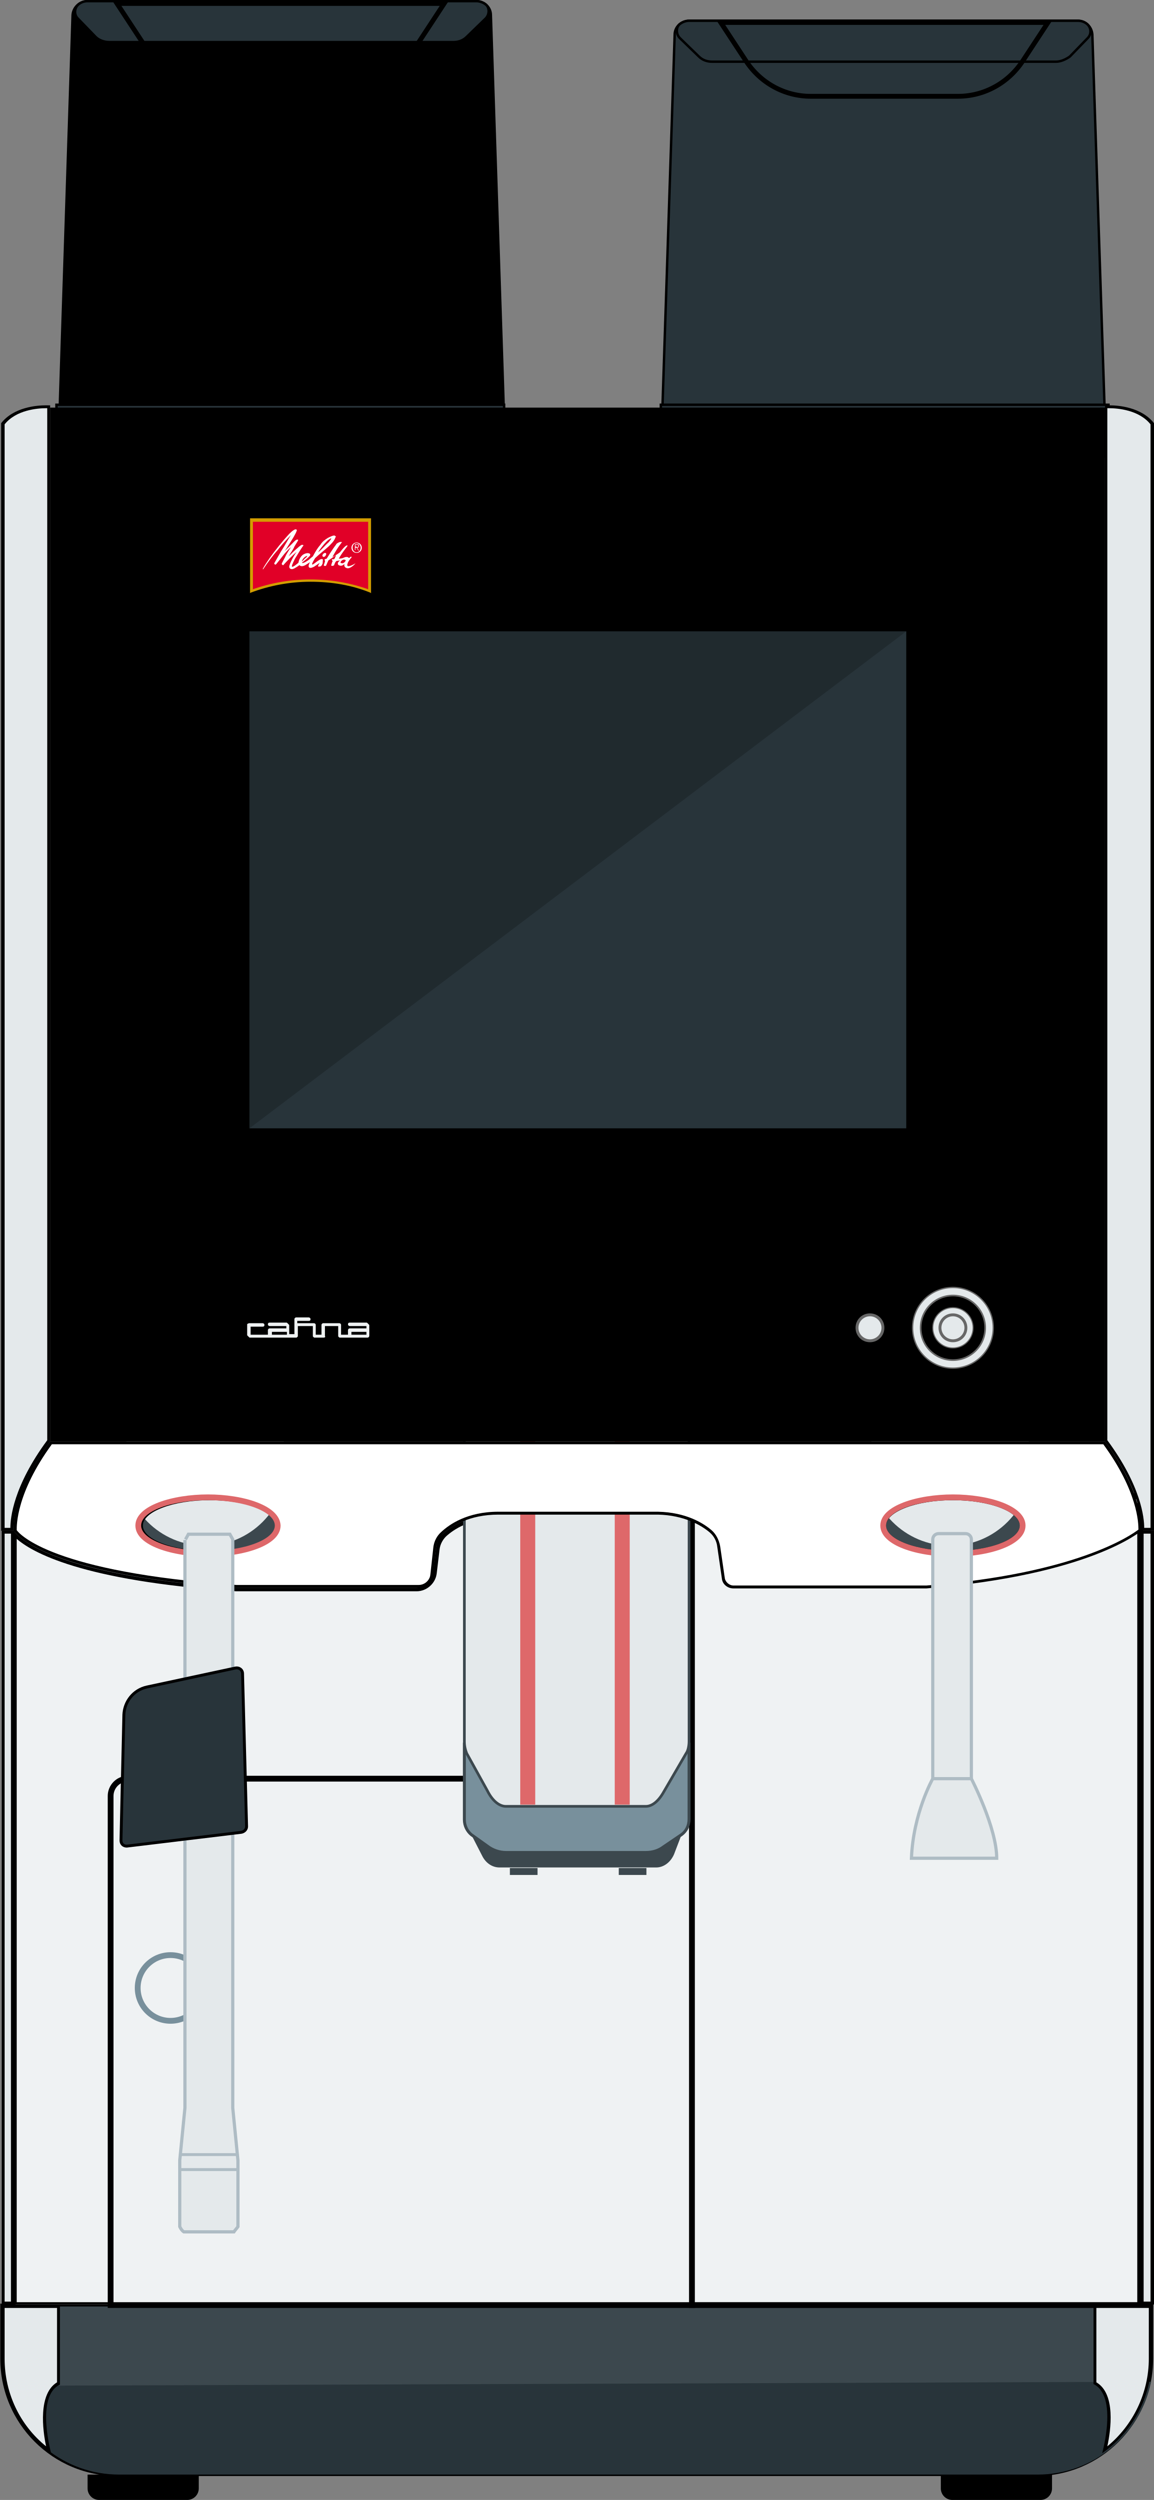
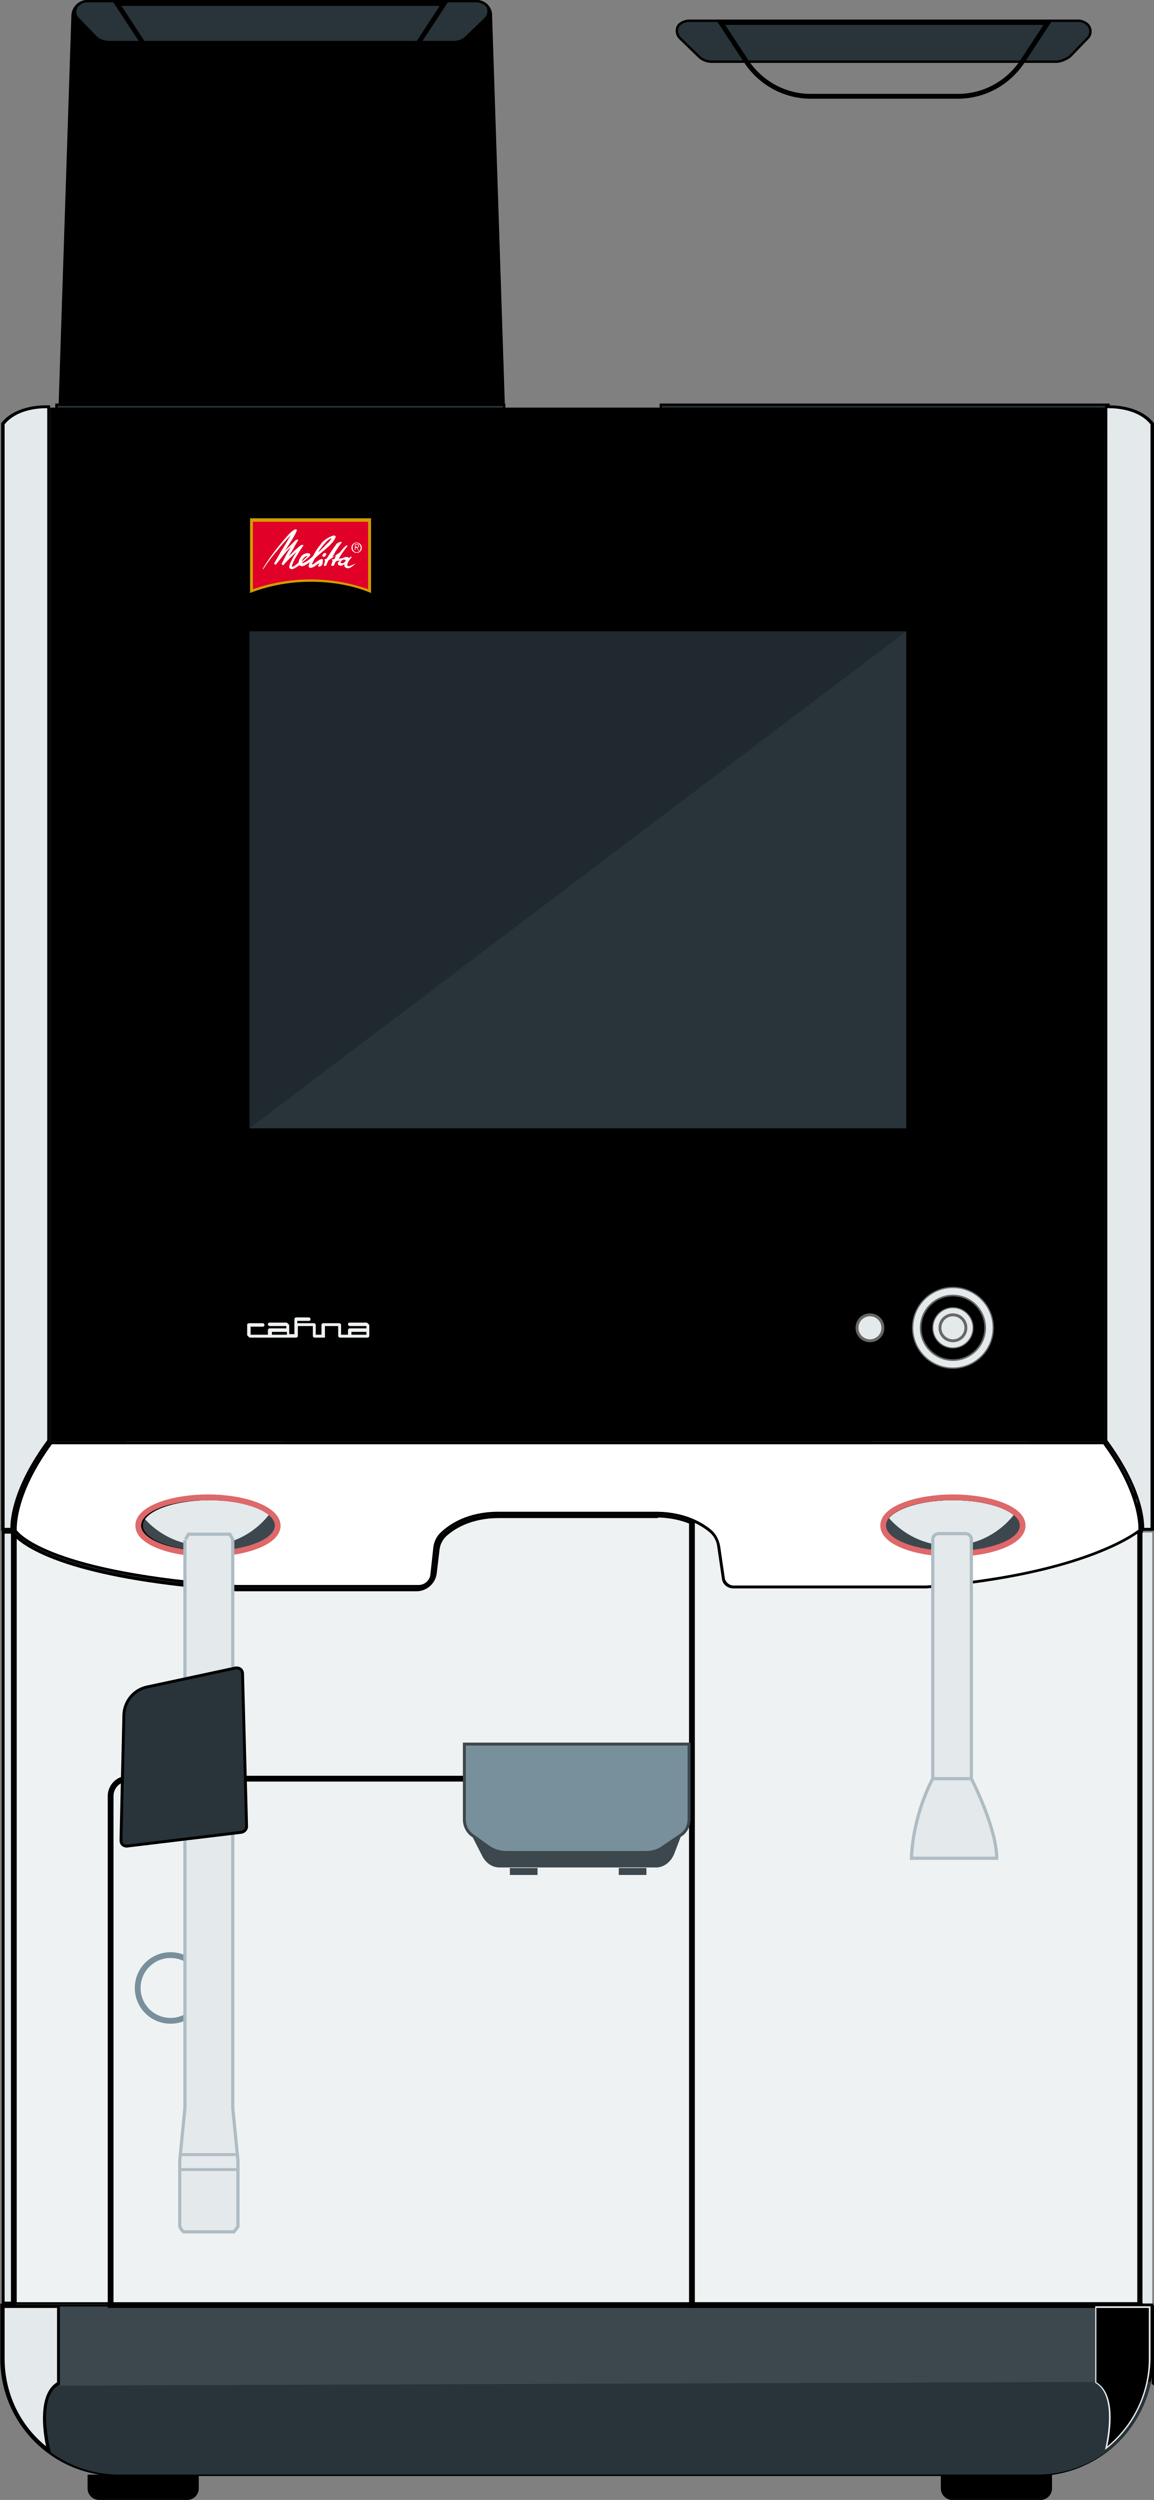
<svg xmlns="http://www.w3.org/2000/svg" version="1.1" id="Ebene_1" x="0px" y="0px" viewBox="0 0 200.3 433.6" style="enable-background:new 0 0 200.3 433.6;" xml:space="preserve">
  <rect x="0" y="0" width="200.3" height="433.6" fill="#808080" stroke="none" />
  <style type="text/css">
	.st0{stroke:#000000;stroke-width:0.418;stroke-miterlimit:10;}
	.st1{fill:#28343A;stroke:#000000;stroke-width:0.418;stroke-miterlimit:10;}
	.st2{fill:none;stroke:#000000;stroke-width:0.836;stroke-miterlimit:10;}
	.st3{fill:#3C484E;stroke:#000000;stroke-width:0.503;stroke-miterlimit:10;}
	.st4{fill:#28343A;}
	.st5{fill:#EFF2F3;}
	.st6{fill:#EFF2F3;stroke:#000000;stroke-miterlimit:10;}
	.st7{fill:#EFF2F3;stroke:#000000;stroke-width:1.007;stroke-miterlimit:10;}
	.st8{fill:#3C484E;}
	.st9{fill:#E4E9EB;}
	.st10{fill:#78909C;stroke:#3C484E;stroke-width:0.512;stroke-miterlimit:10;}
	.st11{fill:#E4E9EB;stroke:#3C484E;stroke-width:0.465;stroke-miterlimit:10;}
	.st12{fill:#DE686A;}
	.st13{fill:#FFFFFF;}
	.st14{fill:#E4E9EB;stroke:#AEBCC4;stroke-width:0.554;stroke-miterlimit:10;}
	.st15{fill:none;stroke:#78909C;stroke-width:1.006;stroke-miterlimit:10;}
	.st16{fill:#E4E9EB;stroke:#AEBCC4;stroke-width:0.503;stroke-linecap:round;stroke-linejoin:round;stroke-miterlimit:10;}
	.st17{fill:#E4E9EB;stroke:#AEBCC4;stroke-width:0.506;stroke-linecap:round;stroke-linejoin:round;stroke-miterlimit:10;}
	.st18{fill:#28343A;stroke:#000000;stroke-width:0.503;stroke-miterlimit:10;}
	.st19{fill:#D39D00;}
	.st20{fill:#E10027;}
	.st21{opacity:0.2;}
	.st22{fill:#E4E9EB;stroke:#676767;stroke-width:0.224;stroke-miterlimit:10;}
	.st23{stroke:#676767;stroke-width:0.285;stroke-miterlimit:10;}
	.st24{fill:#E4E9EB;stroke:#676767;stroke-width:0.179;stroke-miterlimit:10;}
	.st25{fill:#676767;}
</style>
  <g>
    <path class="st0" d="M15.2,0.2h67.5c1.4,0,2.5,1.1,2.5,2.4l2.4,73.2H10.2l2.4-73.2C12.7,1.3,13.8,0.2,15.2,0.2z" />
    <path class="st1" d="M19,7.3h59.7c0.9,0,1.7-0.3,2.3-0.9l3.3-3.2c0.7-0.7,0.7-2-0.1-2.5c-0.4-0.3-1-0.5-1.5-0.5H15.2   c-0.6,0-1.1,0.2-1.5,0.5c-0.8,0.6-0.9,1.8-0.2,2.5l3.1,3.2C17.2,7,18.1,7.3,19,7.3z" />
    <path class="st2" d="M61.5,13.4H35.9c-4.5,0-8.7-2.3-11.2-6.1l-4.4-6.7h56.8l-4.4,6.7C70.2,11.1,66,13.4,61.5,13.4z" />
    <rect x="9.8" y="70.2" class="st1" width="77.7" height="4.6" />
  </g>
  <g>
-     <path class="st1" d="M187.1,3.6h-67.5c-1.4,0-2.5,1.1-2.5,2.4l-2.4,73.2H192L189.6,6C189.5,4.6,188.4,3.6,187.1,3.6z" />
    <path class="st1" d="M183.3,10.7h-59.7c-0.9,0-1.7-0.3-2.3-0.9l-3.3-3.2c-0.7-0.7-0.7-2,0.1-2.5c0.4-0.3,1-0.5,1.5-0.5h67.5   c0.6,0,1.1,0.2,1.5,0.5c0.8,0.6,0.9,1.8,0.2,2.5l-3.1,3.2C185,10.3,184.1,10.7,183.3,10.7z" />
    <path class="st2" d="M140.7,16.7h25.6c4.5,0,8.7-2.3,11.2-6.1l4.4-6.7h-56.8l4.4,6.7C132,14.4,136.2,16.7,140.7,16.7z" />
    <rect x="114.7" y="70.2" class="st1" width="77.7" height="4.6" />
  </g>
  <path class="st3" d="M179.8,429.2H20.4c-11.1,0-20.1-9-20.1-20.1v-9.3h199.6v9.3C199.9,420.2,190.9,429.2,179.8,429.2z" />
  <path class="st4" d="M199.8,413.1c-1.9,9.2-10,16.1-19.7,16.1H20.7c-9.5,0-17.4-6.5-19.6-15.4L199.8,413.1z" />
  <g id="LINE_23_">
    <g>
      <path class="st5" d="M2.7,399.5V266.3c1.8,1.9,9.3,7.5,38.3,9.4l31.3,0c1.7,0,3.1-1.3,3.3-2.9l0.5-4.2c0.1-0.9,0.5-1.7,1.1-2.3    c1.3-1.2,4.3-3.3,9.4-3.3h27.7c4.7,0.1,7.6,2,8.9,3.1c0.7,0.6,1.1,1.4,1.2,2.3l1,7.5h35.4c25-2,35-8.3,37.1-9.7l0,133.5H2.7z" />
      <path d="M114.2,263.2c4.6,0.1,7.4,1.9,8.7,3c0.6,0.5,1,1.3,1.2,2.2l1,7.3l0.1,0.4h0.4l35.3,0c23.9-1.9,34-7.6,36.8-9.5l0,132.7    H2.9V266.9c2.5,2.2,11,7.3,38.1,9.1h31.3c1.8,0,3.3-1.4,3.5-3.1l0.5-4.2c0.1-0.8,0.5-1.6,1.1-2.2c1.3-1.2,4.2-3.2,9.2-3.2H114.2     M114.2,262.7H86.5c-5.1,0-8.1,2-9.6,3.3c-0.7,0.6-1.1,1.5-1.2,2.5l-0.5,4.2c-0.2,1.5-1.5,2.7-3,2.7H41    c-34.6-2.3-38.6-9.9-38.6-9.9v134.2h195.7l0-134.2c0,0-8.8,7.7-37.3,10h-35.2l-1-7.3c-0.1-1-0.6-1.8-1.3-2.5    C121.7,264.6,118.8,262.8,114.2,262.7L114.2,262.7z" />
    </g>
  </g>
  <path class="st6" d="M19.2,399.8h101v-88.3c0-1.7-1.4-3-3-3H22.2c-1.7,0-3,1.4-3,3V399.8z" />
  <rect x="120.1" y="259.5" class="st7" width="77.8" height="140.3" />
  <rect x="22.4" y="257.4" class="st8" width="28.8" height="12.7" />
  <rect x="151" y="257.4" class="st8" width="28.8" height="12.7" />
  <path class="st9" d="M49.7,254c0,7.8-6.3,14.1-14.1,14.1s-14.1-6.3-14.1-14.1s6.3-21.1,14.1-21.1S49.7,246.2,49.7,254z" />
  <g>
    <path class="st9" d="M0.5,265.3V73.5c2.1-2.7,5.9-3,7.5-3c0.2,0,0.4,0,0.5,0v179.3c-6.2,8.5-6.4,14.1-6.3,15.4H0.5z" />
    <path d="M8,70.8L8,70.8c0.1,0,0.2,0,0.2,0v179c-5.9,8-6.4,13.5-6.4,15.2H0.8V73.6C2.8,71.1,6.5,70.8,8,70.8 M8,70.3   c-1.6,0-5.6,0.3-7.8,3.1v192.1h2.2c0,0-0.7-6,6.3-15.5V70.3C8.7,70.3,8.5,70.3,8,70.3L8,70.3z" />
  </g>
  <g>
    <path class="st9" d="M198.4,265.3c0.1-1.3-0.1-6.9-6.3-15.4V70.6c0.1,0,0.3,0,0.5,0c1.6,0,5.4,0.3,7.5,3v191.8H198.4z" />
    <path d="M192.5,70.8c1.5,0,5.2,0.3,7.2,2.8V265h-1.1c0-1.7-0.5-7.2-6.4-15.2v-179C192.3,70.8,192.4,70.8,192.5,70.8 M192.5,70.3   c-0.5,0-0.7,0-0.7,0V250c7.1,9.6,6.3,15.5,6.3,15.5h2.2V73.4C198.1,70.6,194.1,70.3,192.5,70.3L192.5,70.3z" />
  </g>
  <g>
    <rect x="0.5" y="265.8" class="st9" width="1.7" height="133.7" />
    <path d="M1.9,266v133.2H0.8V266H1.9 M2.4,265.5H0.3v134.2h2.2V265.5L2.4,265.5z" />
  </g>
  <g>
    <rect x="198.3" y="265.8" class="st9" width="1.7" height="133.7" />
-     <path d="M199.7,266v133.2h-1.2V266H199.7 M200.3,265.5h-2.2v134.2h2.2V265.5L200.3,265.5z" />
  </g>
  <g>
    <path class="st9" d="M191.8,424.9c0.5-2.3,1.9-9.6-1.7-11.6V400h9.6v9.1C199.6,415.3,196.7,421.2,191.8,424.9z" />
-     <path d="M199.4,400.3v8.8c0,5.9-2.7,11.5-7.2,15.2c0.6-2.8,1.5-9.1-1.9-11.1v-12.9H199.4 M199.9,399.8h-10.1v13.7   c4.3,2.1,1.5,12,1.5,12c5.2-3.6,8.6-9.7,8.6-16.5V399.8L199.9,399.8z" />
+     <path d="M199.4,400.3v8.8c0,5.9-2.7,11.5-7.2,15.2c0.6-2.8,1.5-9.1-1.9-11.1v-12.9H199.4 M199.9,399.8v13.7   c4.3,2.1,1.5,12,1.5,12c5.2-3.6,8.6-9.7,8.6-16.5V399.8L199.9,399.8z" />
  </g>
  <g>
    <path class="st9" d="M8.4,424.9c-5-3.8-7.9-9.6-7.9-15.9V400h9.6v13.3C6.5,415.3,7.9,422.6,8.4,424.9z" />
    <path d="M9.9,400.3v12.9c-3.3,2-2.5,8.3-1.9,11.1c-4.6-3.7-7.2-9.3-7.2-15.2v-8.8H9.9 M10.4,399.8H0.3v9.3c0,6.8,3.4,12.8,8.6,16.5   c0,0-2.8-10,1.5-12V399.8L10.4,399.8z" />
  </g>
  <path class="st9" d="M179,254c0,7.8-6.3,14.1-14.1,14.1c-7.8,0-14.1-6.3-14.1-14.1s6.3-21.1,14.1-21.1  C172.7,232.9,179,246.2,179,254z" />
  <g>
    <path class="st10" d="M118.3,318.2l-3.1,2.1c-0.9,0.7-2,1-3.1,1H87.8c-1.1,0-2.3-0.4-3.2-1.1l-2.8-2c-0.7-0.6-1.2-1.5-1.2-2.6   v-13.1h39v13C119.6,316.7,119.1,317.6,118.3,318.2z" />
    <path class="st8" d="M118.3,318.2l-3.1,2.1c-0.9,0.7-2,1-3.1,1H87.8c-1.1,0-2.3-0.4-3.2-1.1l-2.8-2l1.9,3.7c0.6,1.2,1.7,2,3,2h27.2   c1.3,0,2.5-0.9,3.1-2.3L118.3,318.2z" />
-     <path class="st11" d="M119.1,304.1l-3.9,6.7c-0.9,1.6-2,2.5-3.1,2.5H87.8c-1.1,0-2.3-0.9-3.2-2.7l-3.6-6.5   c-0.2-0.5-0.4-1.2-0.4-2.1v-72.7h39V302C119.6,302.9,119.4,303.7,119.1,304.1z" />
-     <rect x="90.3" y="229.3" class="st12" width="2.6" height="83.7" />
-     <rect x="106.7" y="229.3" class="st12" width="2.6" height="83.7" />
    <rect x="88.5" y="324" class="st8" width="4.8" height="1.2" />
    <rect x="107.4" y="324" class="st8" width="4.8" height="1.2" />
  </g>
  <rect x="8.7" y="70.7" width="183.1" height="179.3" />
  <g>
    <path class="st13" d="M127.3,275.3c-0.9,0-1.6-0.7-1.7-1.5l-0.8-5.5c-0.1-1-0.7-2-1.4-2.6c-1.4-1.1-4.4-3.1-9.2-3.2H86.5   c-5.3,0-8.4,2.1-9.7,3.4c-0.7,0.7-1.2,1.6-1.3,2.6l-0.5,4.6c-0.1,1.2-1.1,2.1-2.3,2.1H41c-33.9-2.3-38.3-9.7-38.4-9.8l0,0   c0,0-0.6-5.9,6.2-15.2h182.8c6.4,8.7,6.3,14.4,6.2,15.1c-0.9,0.7-10.4,7.7-37.1,9.9H127.3z M165.4,259.9c-6.6,0-11.8,2.1-11.8,4.7   s5.2,4.7,11.8,4.7c6.6,0,11.8-2.1,11.8-4.7S172,259.9,165.4,259.9z M36.4,259.9c-6.6,0-11.8,2.1-11.8,4.7s5.2,4.7,11.8,4.7   c6.6,0,11.8-2.1,11.8-4.7S43.1,259.9,36.4,259.9z" />
    <path d="M191.5,250.5c6,8.2,6.1,13.7,6.1,14.8c-1.3,1-10.9,7.7-36.8,9.7h-33.5c-0.7,0-1.4-0.6-1.5-1.3l-0.8-5.5   c-0.2-1.1-0.7-2.1-1.5-2.8c-1.4-1.2-4.4-3.1-9.3-3.2H86.5c-5.4,0-8.5,2.2-9.9,3.5c-0.8,0.7-1.3,1.7-1.4,2.8l-0.5,4.6   c-0.1,1-1,1.8-2,1.8l-31.7,0c-31.9-2.2-37.6-8.8-38.1-9.5c0-0.8-0.1-6.4,6.1-14.9H191.5 M165.4,269.5c6.8,0,12.1-2.2,12.1-4.9   c0-2.8-5.3-4.9-12.1-4.9s-12.1,2.2-12.1,4.9C153.3,267.4,158.6,269.5,165.4,269.5 M36.4,269.5c6.8,0,12.1-2.2,12.1-4.9   c0-2.8-5.3-4.9-12.1-4.9c-6.8,0-12.1,2.2-12.1,4.9C24.4,267.4,29.7,269.5,36.4,269.5 M191.8,250H8.7c-7.1,9.6-6.3,15.5-6.3,15.5   s4,7.5,38.6,9.9h31.7c1.3,0,2.4-1,2.5-2.3l0.5-4.6c0.1-0.9,0.5-1.8,1.2-2.5c1.5-1.3,4.5-3.3,9.6-3.3h27.7c4.6,0.1,7.6,1.9,9,3.1   c0.7,0.6,1.2,1.5,1.3,2.5l0.8,5.5c0.1,1,1,1.7,2,1.7h33.5c28.5-2.3,37.3-10,37.3-10S198.8,259.6,191.8,250L191.8,250z M165.4,269   c-6.4,0-11.6-2-11.6-4.4s5.2-4.4,11.6-4.4c6.4,0,11.6,2,11.6,4.4S171.8,269,165.4,269L165.4,269z M36.4,269c-6.4,0-11.6-2-11.6-4.4   s5.2-4.4,11.6-4.4c6.4,0,11.6,2,11.6,4.4S42.8,269,36.4,269L36.4,269z" />
  </g>
  <g>
    <path class="st12" d="M165.4,260.2c6.4,0,11.6,2,11.6,4.4c0,2.4-5.2,4.4-11.6,4.4s-11.6-2-11.6-4.4   C153.8,262.1,159,260.2,165.4,260.2 M165.4,259.2c-6.1,0-12.6,1.9-12.6,5.4c0,3.5,6.5,5.4,12.6,5.4c6.1,0,12.6-1.9,12.6-5.4   C178,261.1,171.5,259.2,165.4,259.2L165.4,259.2z" />
  </g>
  <g>
    <path class="st12" d="M36.1,260.2c6.4,0,11.6,2,11.6,4.4c0,2.4-5.2,4.4-11.6,4.4s-11.6-2-11.6-4.4   C24.5,262.1,29.7,260.2,36.1,260.2 M36.1,259.2c-6.1,0-12.6,1.9-12.6,5.4c0,3.5,6.5,5.4,12.6,5.4s12.6-1.9,12.6-5.4   C48.6,261.1,42.2,259.2,36.1,259.2L36.1,259.2z" />
  </g>
  <g>
    <path class="st14" d="M168.6,308.5h-6.7V267c0-0.6,0.5-1,1-1h4.7c0.6,0,1,0.5,1,1V308.5z" />
    <path class="st14" d="M161.9,308.5c0,0-3.4,6-3.7,13.8H173c0-5.3-4.4-13.8-4.4-13.8H161.9z" />
  </g>
  <circle class="st15" cx="29.6" cy="344.8" r="5.7" />
  <g>
    <g id="LINE_865_">
      <path class="st14" d="M32.1,267.1v94.8v3.4c0,0.1,0,0.2,0,0.3l-0.9,9.1l0,0v8v0.1v3.4c0.2,0.4,0.4,0.7,0.7,0.9h8.7    c0.2-0.3,0.5-0.6,0.7-0.9v-3.4v-0.1v-8l0,0l-0.9-9.1c0-0.1,0-0.2,0-0.3v-3.4v-94.8l0-0.1l-0.5-0.9h-7.2l-0.5,0.9" />
    </g>
    <g id="LINE_256_">
      <line class="st16" x1="41.2" y1="373.7" x2="31.3" y2="373.7" />
    </g>
    <g id="LINE_249_">
      <line class="st17" x1="31.2" y1="376.3" x2="41.3" y2="376.3" />
    </g>
  </g>
  <path class="st18" d="M40.9,289.3l-15.4,3.3c-2.3,0.5-3.9,2.5-4,4.8L21,319.2c0,0.6,0.4,1,1,1l19.9-2.4c0.5-0.1,0.9-0.5,0.9-1  l-0.7-26.5C42.1,289.6,41.5,289.2,40.9,289.3z" />
  <g>
    <path id="bg_rahmen_1_" class="st19" d="M43.3,89.9h21.1v13l-0.1-0.1c-3.2-1.3-6.7-1.9-10.4-1.9c-3.7,0-7.2,0.7-10.4,1.9l-0.1,0.1   V89.9" />
    <path id="bg_rot_1_" class="st20" d="M43.9,102.2c3.1-1.1,6.5-1.7,10-1.7c3.5,0,6.9,0.6,10,1.7V90.5h-20V102.2" />
    <path id="schriftzug_1_" class="st13" d="M61.9,94.9c0.1,0,0.3,0,0.3-0.2c0-0.2-0.1-0.2-0.2-0.2h-0.3v0.3H61.9z M62.3,95.5h-0.1   L61.9,95h-0.2v0.4h-0.1v-1H62c0.3,0,0.3,0.1,0.3,0.3c0,0.2-0.1,0.3-0.3,0.3L62.3,95.5z M62.6,95c0-0.4-0.3-0.8-0.7-0.8   c-0.4,0-0.7,0.3-0.7,0.8c0,0.4,0.3,0.8,0.7,0.8C62.3,95.8,62.6,95.4,62.6,95z M61,95c0-0.5,0.4-0.9,0.9-0.9c0.5,0,0.9,0.4,0.9,0.9   c0,0.5-0.4,0.9-0.9,0.9C61.4,95.9,61,95.5,61,95z M59.1,97.6c0-0.2,0.2-0.4,0.4-0.5c0.2-0.1,0.5,0,0.5,0.1c0,0.1-0.2,0.4-0.5,0.5   C59.4,97.7,59.2,97.7,59.1,97.6z M53,96.8c-0.3,0.3-0.6,0.6-0.6,0.6s0-0.3,0.4-0.7c0.2-0.2,0.5-0.3,0.5-0.3   C53.4,96.4,53.2,96.7,53,96.8z M57,94.1c-0.6,0.5-1,1.1-1.8,1.7c0.3-0.5,0.9-1.3,1.5-1.9c0.4-0.4,0.8-0.6,0.8-0.5   C57.5,93.5,57.1,94,57,94.1z M58.3,94.5c-0.7,0.9-1.6,2.4-1.6,2.4s-0.1,0-0.3,0.1c-0.2,0.1,0.1,0.2,0,0.4c-0.1,0.3-0.1,0.4-0.2,0.6   c0,0.2,0.3,0.2,0.4,0.1c0.3-0.7,0.4-0.9,0.4-0.9s0.9-0.6,1.3-0.9C58.3,96.5,58,97,58,97s-0.1,0-0.3,0c-0.1,0-0.1,0.1-0.1,0.1   c0.1,0.2,0.2,0.2,0.1,0.3c-0.1,0.2-0.1,0.3-0.2,0.6c-0.1,0.2,0.4,0.2,0.5,0c0.2-0.6,0.4-0.7,0.4-0.7l0.6-0.1c0,0-0.1,0.1-0.2,0.2   c-0.2,0.2-0.3,0.6,0.2,0.7c0.3,0.1,0.6-0.1,0.8-0.3c-0.1,0.3,0,0.6,0.3,0.7c0.5,0.3,1.4-0.5,1.6-0.8c-0.3,0.2-0.9,0.5-1.2,0.5   c-0.1,0-0.2,0-0.2-0.1c0-0.1-0.1-0.1,0-0.2c0-0.4,0.6-1.1,0.7-1.2c0.1-0.1,0-0.2-0.2-0.1c-0.1,0.1-0.2,0.2-0.2,0.2   s-0.2-0.2-0.4-0.2c-0.3,0-0.5,0.1-0.7,0.2c0,0-0.4,0.1-0.7,0.1c0.6-1.1,1.4-2,1.5-2.2c0-0.1,0.1-0.1,0-0.1c-0.1,0-0.2,0-0.3,0.1   c-0.4,0.3-1,1.1-1,1.1s-0.8,0.6-1.3,0.8c0.5-0.9,0.9-1.6,1.6-2.5c0,0,0.1-0.1,0-0.1c-0.1,0-0.2,0-0.3,0   C58.5,94.2,58.4,94.3,58.3,94.5z M56.6,96c-0.1-0.2-0.4-0.1-0.6,0.2c-0.1,0.2,0,0.4,0.2,0.4C56.4,96.6,56.7,96.2,56.6,96z    M50.2,92.6c-1.2,1.3-2.4,2.8-3.4,4.2c-0.4,0.6-0.9,1.3-1.2,1.9c0,0,0.1,0.1,0.1,0c0.8-1.2,1.6-2.3,2.5-3.3   c0.6-0.8,1.6-1.9,2.3-2.6c-0.4,0.6-1.1,1.9-1.7,2.8c-0.5,0.9-1.1,1.9-1.2,2.1c0,0.1,0.1,0.3,0.3,0.2c0.5-0.6,0.8-1,1.2-1.5   c0.3-0.4,1-1.2,1.4-1.5c-0.1,0.2-0.7,1-1,1.7c-0.2,0.4-0.6,1.1-0.6,1.2c0,0.1,0.2,0.3,0.3,0.2c0.4-0.5,1.7-1.8,2.3-2.3   c-0.6,0.8-1.3,2.2-1.3,2.6c0,0.1,0.1,0.5,0.6,0.4c0.4-0.1,1.2-0.7,1.2-0.7c0,0.1,0.2,0.2,0.4,0.2c0.4,0,0.8-0.3,1.4-0.7   c-0.2,0.4-0.3,0.7-0.2,0.8c0,0.1,0.1,0.2,0.3,0.2c0,0,0.2,0,0.6-0.2c0.3-0.2,0.9-0.6,1-0.7c-0.1,0.2-0.3,0.5-0.3,0.6   c0,0.1,0.3,0.1,0.5,0c0.1-0.1,0.2-0.2,0.3-0.5C56,97.3,56.1,97,56,97c-0.2-0.1-0.4,0-0.7,0.2c-0.5,0.3-1,0.8-1.1,0.7   c-0.2,0,0.5-1.1,0.5-1.1c1.3-1.2,2.2-1.8,2.8-2.5c0.1-0.1,0.4-0.4,0.6-0.8c0.1-0.2,0.1-0.3,0.2-0.4c0-0.1-0.1-0.1-0.2-0.2   c-0.2-0.1-0.8,0.2-1.2,0.4c-0.6,0.4-0.9,0.6-1.3,1.2c-0.5,0.6-0.7,0.9-1.3,2c0,0-0.5,0.4-0.7,0.6c-0.3,0.2-1,0.7-1.2,0.5   c0.4-0.3,1-0.8,1.3-1.1c0.2-0.2,0.2-0.4,0-0.5c-0.2-0.1-0.6-0.1-1.1,0.2c-0.4,0.3-0.7,0.8-0.8,1.4c0,0-0.9,0.8-1.1,0.7   c-0.1-0.1,0-0.4,0.5-1.4c0.6-1,1.3-2.1,1.4-2.2c0.2-0.2-0.1-0.2-0.2-0.2c-0.1,0-0.5,0.3-0.7,0.5c-0.5,0.4-1.2,1.1-1.6,1.5   c0.4-0.7,0.8-1.2,1-1.7c0.4-0.7,0.8-1.2,0.6-1.2c-0.3-0.1-0.6,0.3-1,0.7c-0.4,0.4-1,1-1.3,1.3c0.3-0.4,0.7-1.1,1.1-1.7   c0.7-1.1,1.1-1.9,1-2C51.3,91.6,50.7,92.1,50.2,92.6" />
  </g>
  <g id="Schriftzug">
    <path class="st5" d="M56.2,232c0,0-0.1,0-0.1,0l-1.5,0c0,0,0,0,0,0c-0.1,0-0.1,0-0.2-0.1c-0.1-0.1-0.1-0.1-0.1-0.2l0-1.7l-2.6,0   v1.7c0,0.1,0,0.1-0.1,0.2s-0.1,0.1-0.2,0.1h0l-1.3,0c0,0,0,0-0.1,0c0,0-0.1,0-0.1,0h-6.5c-0.1,0-0.1,0-0.2-0.1l-0.2-0.2   c-0.1-0.1-0.1-0.1-0.1-0.2l0-1.7c0-0.1,0-0.2,0.1-0.2l0.2-0.1c0,0,0.1,0,0.2,0l2.2,0c0,0,0,0,0,0c0.1,0,0.3,0.1,0.3,0.3   s-0.1,0.3-0.3,0.3l-2.1,0l0,1.4l0,0h3v-0.8c0-0.1,0.1-0.3,0.3-0.3h2.9l0-0.4l0,0h-2.9c-0.1,0-0.3-0.1-0.3-0.3s0.1-0.3,0.3-0.3h2.9   c0.1,0,0.1,0,0.2,0.1l0.2,0.2c0.1,0.1,0.1,0.1,0.1,0.2l0,1.5l0.9,0v-2.6c0-0.1,0-0.1,0.1-0.2c0.1-0.1,0.1-0.1,0.2-0.1l2.2,0   c0.1,0,0.3,0.1,0.3,0.3s-0.1,0.3-0.3,0.3c0,0,0,0,0,0l-2,0v0.4l2.8,0c0,0,0.1,0,0.1,0c0,0,0,0,0,0c0.1,0,0.3,0.1,0.3,0.3l0,1.7l1,0   v-1.7c0-0.1,0-0.1,0.1-0.2c0.1-0.1,0.1-0.1,0.2-0.1l2.8,0c0.1,0,0.3,0.1,0.3,0.3l0,1.7l1.2,0v-0.8c0-0.1,0.1-0.3,0.3-0.3h2.9l0-0.4   l0,0h-2.9c-0.1,0-0.3-0.1-0.3-0.3s0.1-0.3,0.3-0.3h2.9c0.1,0,0.1,0,0.2,0.1l0.2,0.2c0.1,0.1,0.1,0.1,0.1,0.2l0,1.8   c0,0.1-0.1,0.3-0.3,0.3h-3.1c0,0-0.1,0-0.1,0c0,0,0,0,0,0l-1.6,0c0,0,0,0,0,0c-0.1,0-0.1,0-0.2-0.1c-0.1-0.1-0.1-0.1-0.1-0.2l0-1.7   l-2.3,0v1.7C56.5,231.9,56.4,232,56.2,232z M61,231.5h2.6l0-0.5H61V231.5z M47.2,231.5h2.6l0-0.5h-2.6V231.5z" />
  </g>
  <path d="M180.6,433.6h-15.3c-1.1,0-2-0.9-2-2v-2.4h19.3v2.4C182.6,432.7,181.7,433.6,180.6,433.6z" />
  <path d="M32.5,433.6H17.2c-1.1,0-2-0.9-2-2v-2.4h19.3v2.4C34.5,432.7,33.6,433.6,32.5,433.6z" />
  <g>
    <g>
      <g id="LINE_4_">
        <polyline class="st4" points="157.3,195.6 43.3,195.6 43.3,109.5 157.3,109.5 157.3,195.6 157.3,195.7 43.3,195.7 43.3,195.6         " />
      </g>
      <g id="LINE_3_" class="st21">
        <polyline points="43.3,195.6 43.3,109.5 157.3,109.5 43.3,195.7 43.3,195.6    " />
      </g>
    </g>
  </g>
  <g>
    <circle class="st22" cx="165.4" cy="230.3" r="7" />
    <circle class="st23" cx="165.4" cy="230.3" r="5.6" />
    <circle class="st24" cx="165.4" cy="230.3" r="3.5" />
    <g>
      <path class="st9" d="M165.4,232.6c-1.2,0-2.3-1-2.3-2.3s1-2.3,2.3-2.3s2.3,1,2.3,2.3S166.6,232.6,165.4,232.6z" />
      <path class="st25" d="M165.4,228.3c1.1,0,2,0.9,2,2s-0.9,2-2,2s-2-0.9-2-2S164.3,228.3,165.4,228.3 M165.4,227.8    c-1.4,0-2.5,1.1-2.5,2.5s1.1,2.5,2.5,2.5c1.4,0,2.5-1.1,2.5-2.5S166.8,227.8,165.4,227.8L165.4,227.8z" />
    </g>
  </g>
  <g>
    <path class="st9" d="M151,232.6c-1.2,0-2.3-1-2.3-2.3s1-2.3,2.3-2.3s2.3,1,2.3,2.3S152.3,232.6,151,232.6z" />
    <path class="st25" d="M151,228.3c1.1,0,2,0.9,2,2s-0.9,2-2,2s-2-0.9-2-2S149.9,228.3,151,228.3 M151,227.8c-1.4,0-2.5,1.1-2.5,2.5   s1.1,2.5,2.5,2.5c1.4,0,2.5-1.1,2.5-2.5S152.4,227.8,151,227.8L151,227.8z" />
  </g>
</svg>